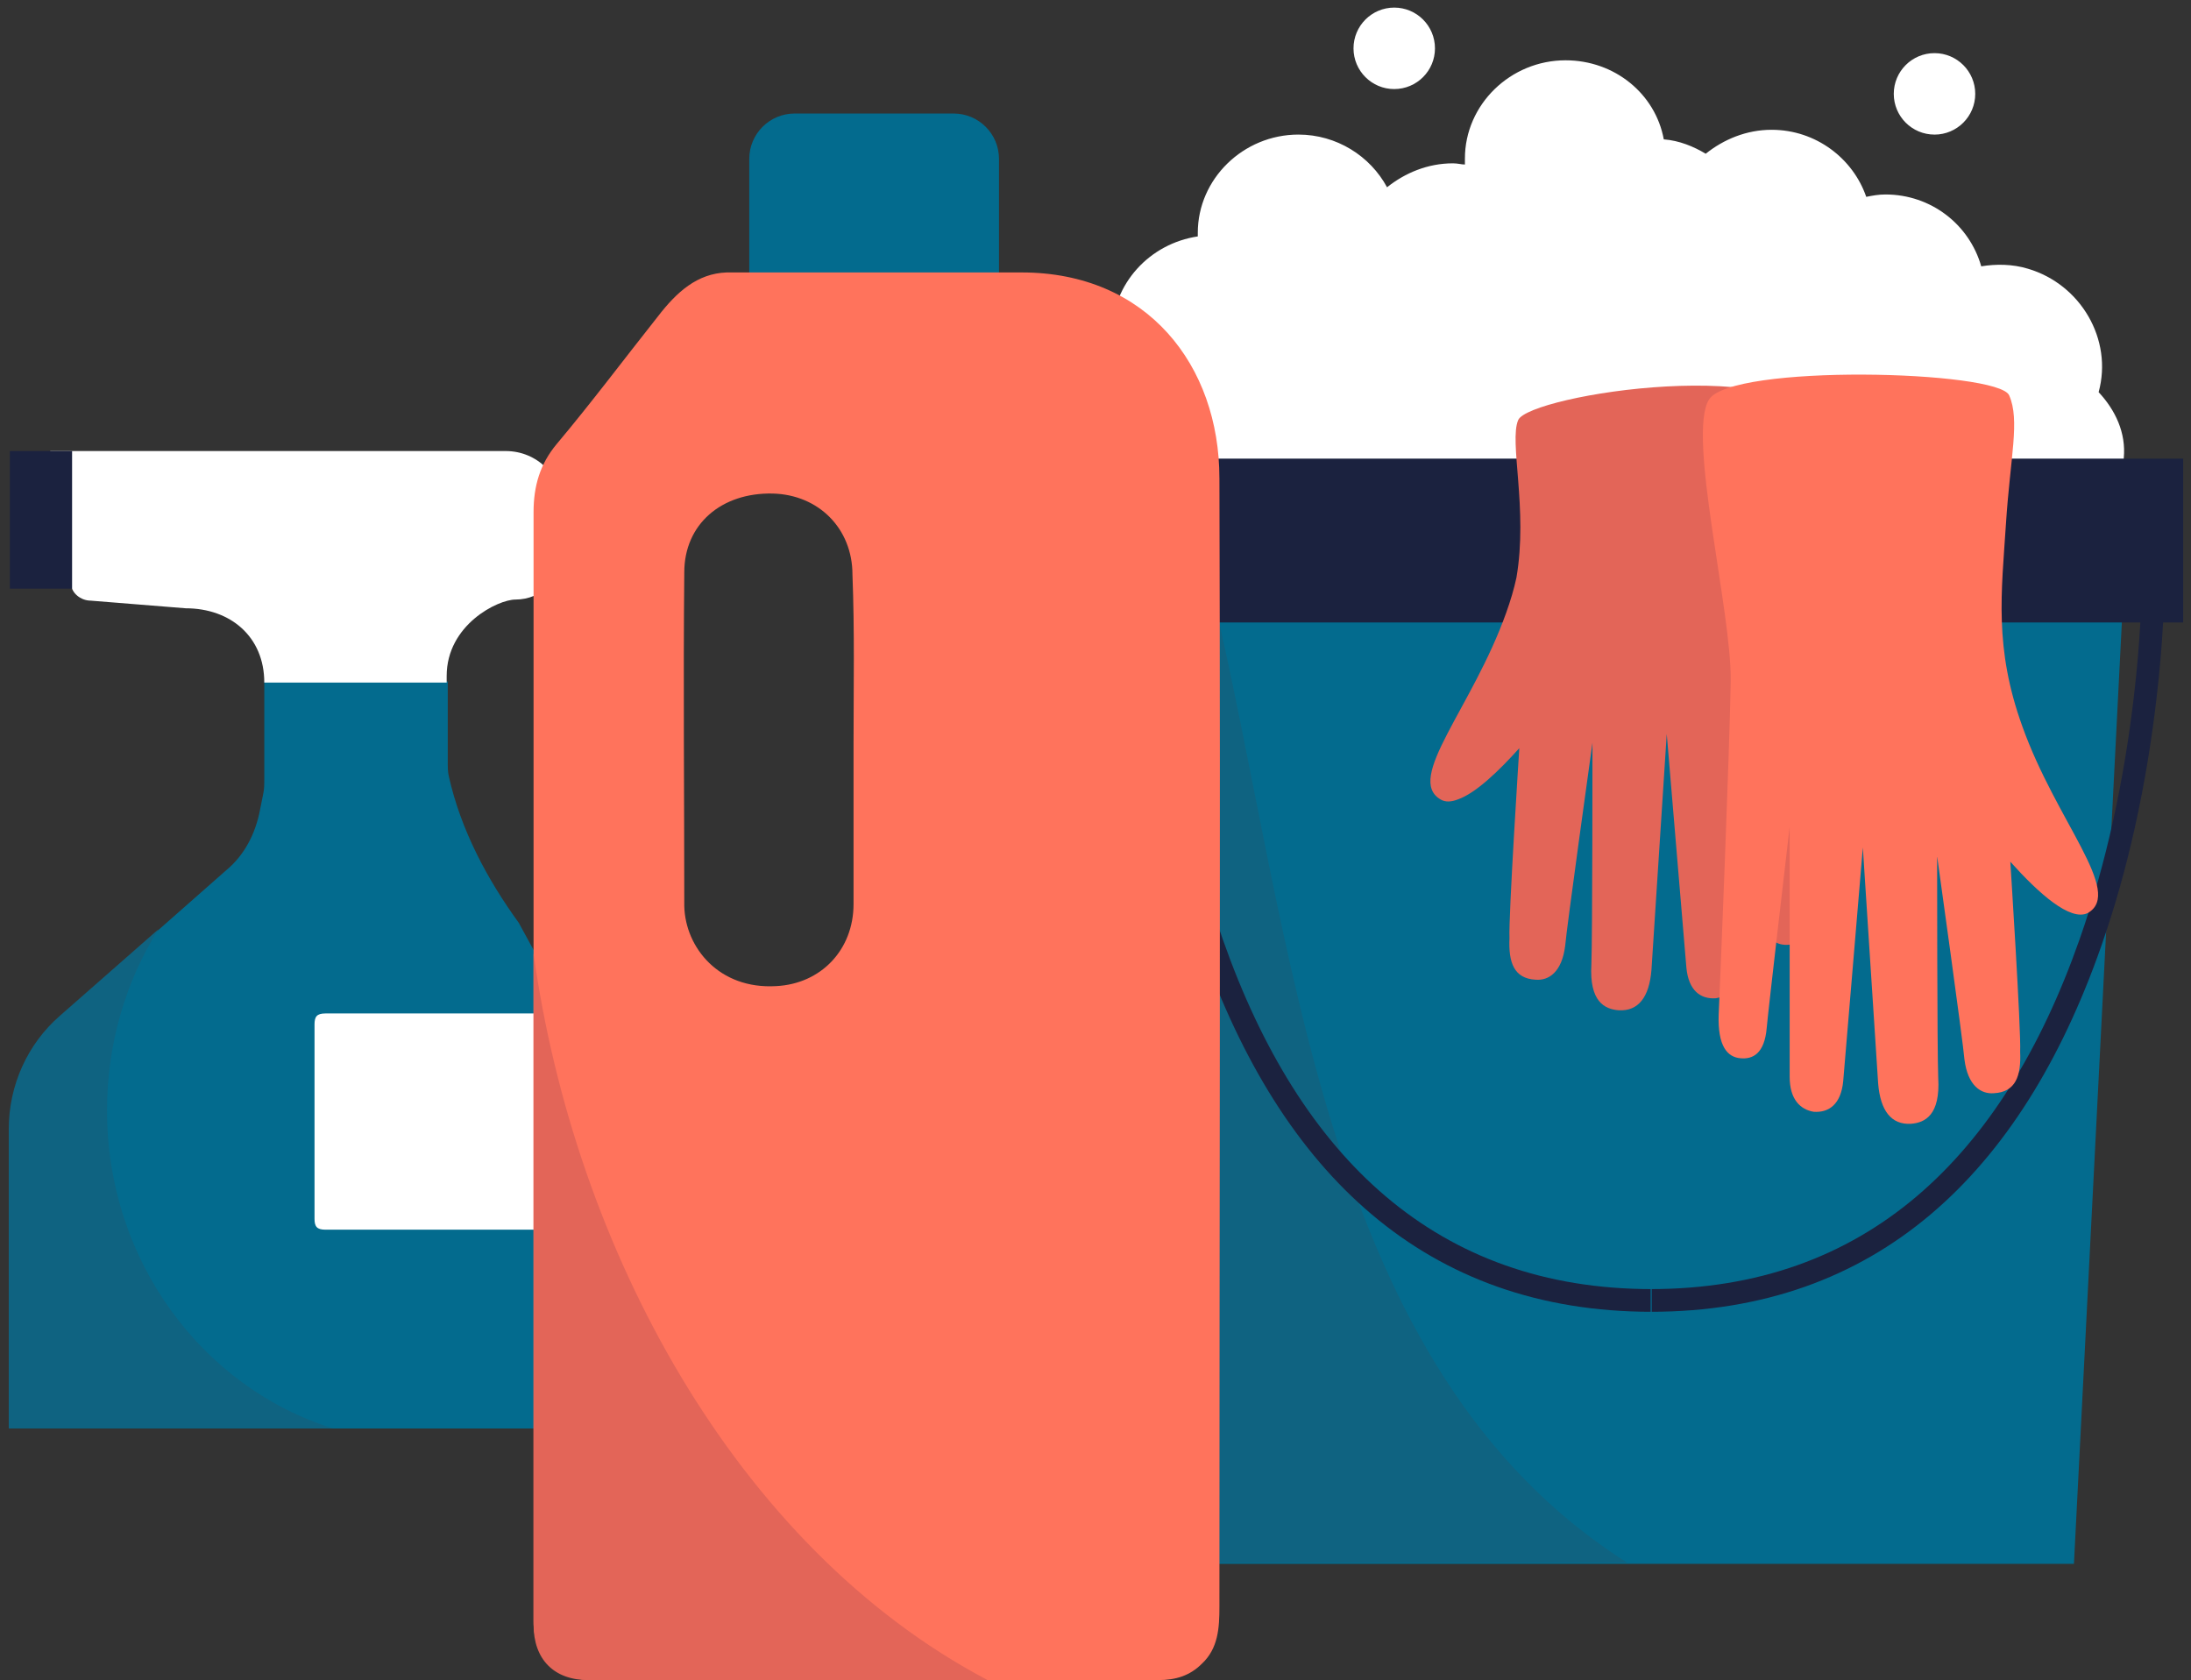
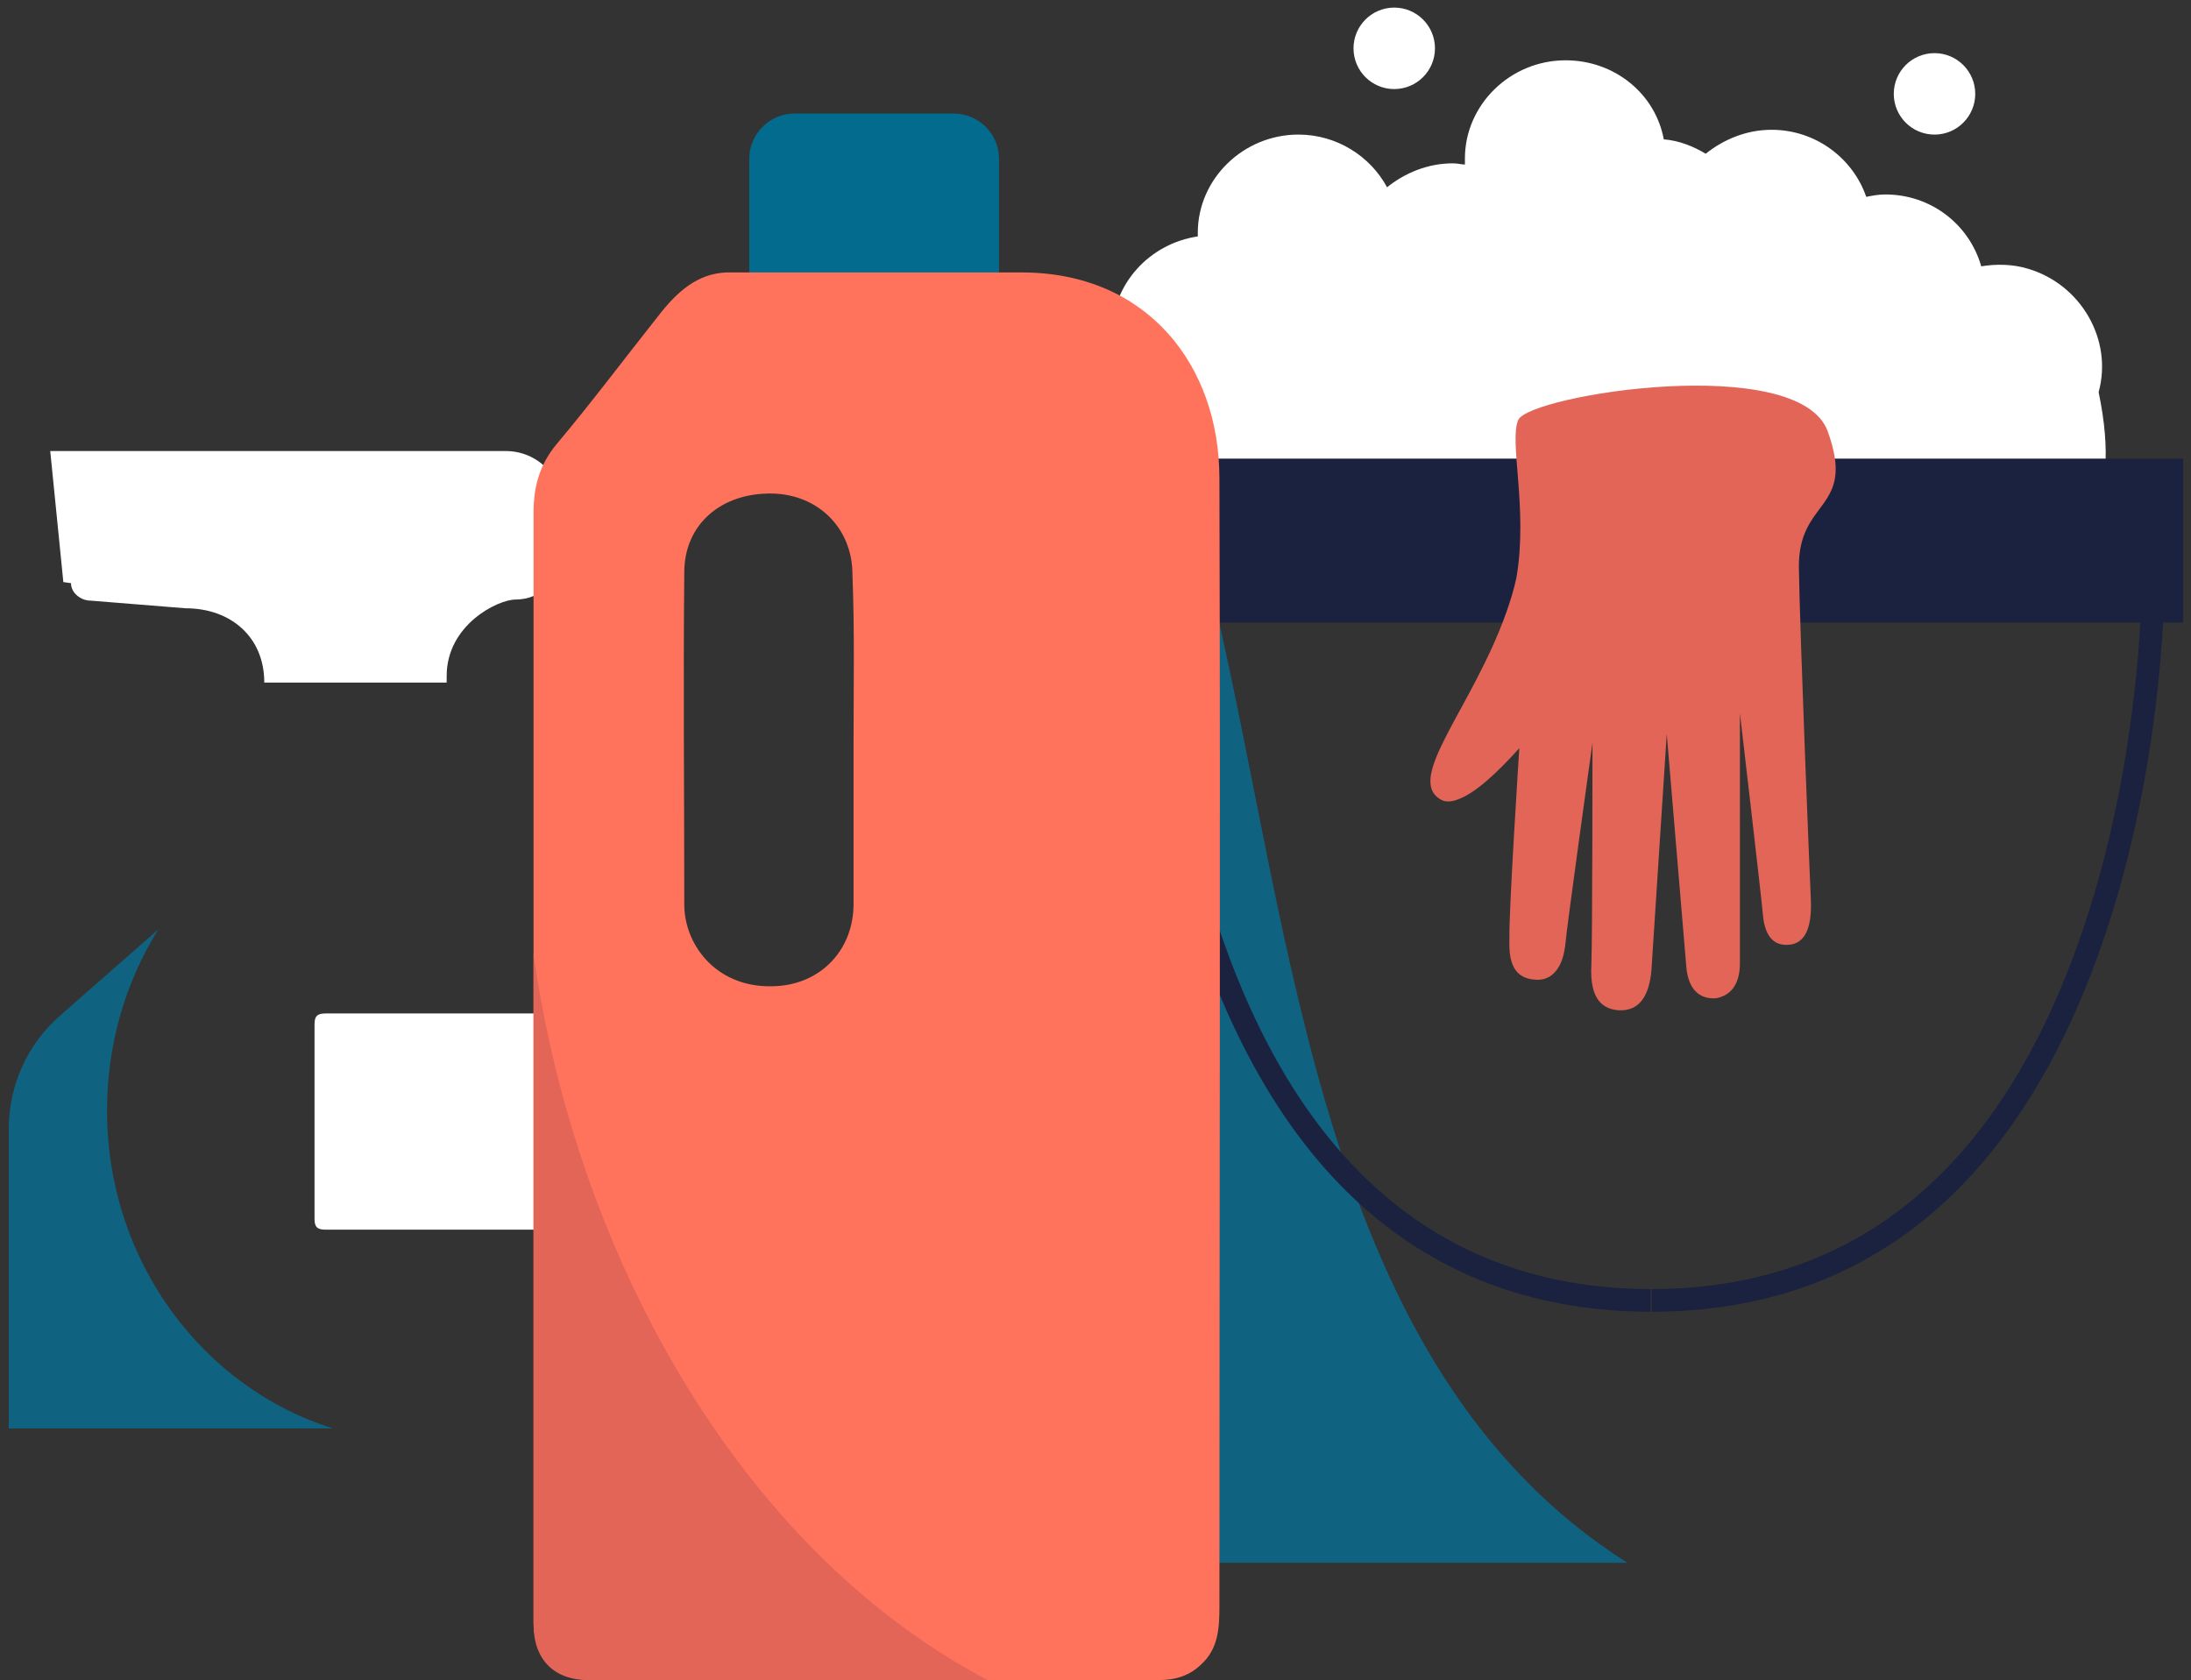
<svg xmlns="http://www.w3.org/2000/svg" width="193" height="148" viewBox="0 0 193 148">
  <rect x="0" y="0" width="193" height="148" fill="#333333" stroke="none" />
  <g fill="none">
-     <path fill="#036B8E" d="M45.696,81.29 C42.906,77.443 40.596,73.114 39.539,68.4 C39.442,68.015 39.442,67.534 39.442,67.15 L39.442,60.03 L23.28,60.03 L23.28,68.592 C23.28,69.072 23.28,69.554 23.185,69.939 L22.895,71.381 C22.511,73.401 21.549,75.326 19.915,76.671 L5.386,89.47 C2.5,91.972 0.866,95.627 0.866,99.475 L0.866,125.835 L48.583,125.835 L48.583,86.58 L45.696,81.29 L45.696,81.29 Z" />
    <path fill="#FFFFFF" d="M47.716,108.324 L28.668,108.324 C27.898,108.324 27.706,108.034 27.706,107.362 L27.706,90.238 C27.706,89.565 27.899,89.276 28.668,89.276 L47.715,89.276 C47.715,89.566 47.813,89.756 47.813,90.046 L47.813,107.842 L47.716,108.322 L47.716,108.324 Z M4.426,39.732 L44.54,39.732 C47.33,39.732 49.542,41.944 49.542,44.734 L49.542,48.678 C49.542,50.988 47.714,52.815 45.406,52.815 C43.866,52.815 39.346,55.028 39.346,59.549 L39.346,60.126 L23.28,60.126 C23.28,56.086 20.3,53.584 16.354,53.584 L7.984,52.91 C7.119,52.91 6.254,52.238 6.254,51.372 L5.58,51.276 L4.425,39.732 L4.426,39.732 Z" />
-     <polygon fill="#1B223F" points=".866 39.732 6.35 39.732 6.35 51.854 .866 51.854" />
    <path fill="#0F6381" d="M9.428,97.838 C9.428,91.97 11.063,86.486 13.948,81.868 L5.291,89.468 C2.406,91.97 0.771,95.625 0.771,99.473 L0.771,125.833 L29.343,125.833 C17.895,122.273 9.429,111.113 9.429,97.838 L9.428,97.838 Z" />
-     <path fill="#FFFFFF" d="M184.862,34.543 C186.34,36.126 187.289,38.131 187.078,40.347 C187.078,45.097 183.068,49 178.215,49 C177.055,49 175.788,48.683 174.732,48.26 L174.732,48.79 L102.132,48.79 L102.132,44.463 C98.018,43.723 94.852,40.243 94.852,35.915 C94.852,33.277 96.012,30.955 97.912,29.373 C98.018,24.941 101.289,21.459 105.51,20.826 L105.51,20.509 C105.51,15.759 109.52,11.855 114.374,11.855 C117.75,11.855 120.704,13.755 122.182,16.498 C123.765,15.231 125.77,14.388 127.986,14.388 C128.408,14.388 128.726,14.492 129.041,14.492 L129.041,13.965 C129.041,9.215 133.051,5.312 137.906,5.312 C142.233,5.312 145.82,8.266 146.559,12.276 C147.931,12.382 149.197,12.909 150.252,13.543 C151.836,12.276 153.842,11.433 156.057,11.433 C159.961,11.433 163.232,13.965 164.393,17.341 C164.923,17.236 165.449,17.131 166.083,17.131 C170.093,17.131 173.469,19.768 174.523,23.461 C175.791,23.251 177.268,23.251 178.64,23.673 C183.283,25.043 186.132,29.899 184.865,34.541 L184.862,34.543 Z M170.406,11.856 C168.424,11.856 166.818,10.25 166.818,8.268 C166.818,6.288 168.424,4.681 170.406,4.681 C172.386,4.681 173.994,6.288 173.994,8.269 C173.994,10.251 172.387,11.857 170.406,11.857 L170.406,11.856 Z M122.816,7.846 C120.834,7.846 119.228,6.24 119.228,4.259 C119.228,2.276 120.834,0.669 122.815,0.669 C124.797,0.669 126.403,2.276 126.403,4.259 C126.403,6.239 124.797,7.845 122.815,7.845 L122.816,7.846 Z" />
-     <polyline fill="#036B8E" points="187.306 47.04 182.689 137.76 106.014 137.76 101.396 47.04 144.303 50.12" />
+     <path fill="#FFFFFF" d="M184.862,34.543 C187.078,45.097 183.068,49 178.215,49 C177.055,49 175.788,48.683 174.732,48.26 L174.732,48.79 L102.132,48.79 L102.132,44.463 C98.018,43.723 94.852,40.243 94.852,35.915 C94.852,33.277 96.012,30.955 97.912,29.373 C98.018,24.941 101.289,21.459 105.51,20.826 L105.51,20.509 C105.51,15.759 109.52,11.855 114.374,11.855 C117.75,11.855 120.704,13.755 122.182,16.498 C123.765,15.231 125.77,14.388 127.986,14.388 C128.408,14.388 128.726,14.492 129.041,14.492 L129.041,13.965 C129.041,9.215 133.051,5.312 137.906,5.312 C142.233,5.312 145.82,8.266 146.559,12.276 C147.931,12.382 149.197,12.909 150.252,13.543 C151.836,12.276 153.842,11.433 156.057,11.433 C159.961,11.433 163.232,13.965 164.393,17.341 C164.923,17.236 165.449,17.131 166.083,17.131 C170.093,17.131 173.469,19.768 174.523,23.461 C175.791,23.251 177.268,23.251 178.64,23.673 C183.283,25.043 186.132,29.899 184.865,34.541 L184.862,34.543 Z M170.406,11.856 C168.424,11.856 166.818,10.25 166.818,8.268 C166.818,6.288 168.424,4.681 170.406,4.681 C172.386,4.681 173.994,6.288 173.994,8.269 C173.994,10.251 172.387,11.857 170.406,11.857 L170.406,11.856 Z M122.816,7.846 C120.834,7.846 119.228,6.24 119.228,4.259 C119.228,2.276 120.834,0.669 122.815,0.669 C124.797,0.669 126.403,2.276 126.403,4.259 C126.403,6.239 124.797,7.845 122.815,7.845 L122.816,7.846 Z" />
    <path fill="#0F6381" d="M106.88,52.62 L101.878,52.235 L106.208,137.663 L143.342,137.663 C116.31,120.54 114,82.733 106.882,52.62" />
    <path fill="#1B223F" d="M100.243,51.64 C100.243,51.77 100.246,52.017 100.253,52.37 C100.268,52.955 100.293,53.632 100.331,54.394 C100.441,56.566 100.637,58.984 100.941,61.588 C101.815,69.028 103.385,76.472 105.831,83.43 C112.874,103.452 125.645,115.557 145.497,115.557 L145.497,113.557 C126.627,113.557 114.507,102.067 107.719,82.767 C105.326,75.962 103.785,68.66 102.929,61.355 C102.629,58.797 102.436,56.423 102.329,54.295 C102.292,53.55 102.269,52.891 102.255,52.325 C102.247,51.985 102.245,51.755 102.245,51.641 L100.245,51.641 L100.243,51.64 Z M190.543,54.833 C190.43,56.89 190.24,59.158 189.955,61.588 C189.083,69.028 187.512,76.472 185.065,83.43 C178.025,103.452 165.253,115.557 145.4,115.557 L145.4,113.557 C164.27,113.557 176.39,102.067 183.178,82.767 C185.571,75.962 187.112,68.66 187.968,61.355 C188.243,59.011 188.428,56.821 188.538,54.833 L94.471,54.833 L94.471,40.403 L192.311,40.403 L192.311,54.833 L190.543,54.833 L190.543,54.833 Z" />
    <path fill="#E36558" d="M128.444,70.412 C129.986,69.865 131.987,67.964 133.832,65.907 C133.832,65.907 132.87,80.817 132.966,82.647 C132.87,84.763 133.351,86.207 135.276,86.302 C136.429,86.398 137.584,85.628 137.872,83.32 C137.968,81.973 140.277,65.426 140.277,65.426 C140.277,65.426 140.277,82.55 140.181,84.956 C139.991,88.226 141.336,88.899 142.587,88.996 C144.319,89.092 145.281,87.841 145.473,85.436 C145.569,83.896 146.82,64.656 146.82,64.656 C146.82,64.656 148.454,84.089 148.55,85.244 C148.743,87.264 149.8,88.034 151.148,87.937 C152.303,87.745 153.265,86.879 153.265,84.859 L153.265,62.827 C153.265,62.827 155.189,79.277 155.285,80.529 C155.477,82.839 156.535,83.319 157.595,83.222 C158.748,83.126 159.615,82.164 159.518,79.374 C159.422,77.354 158.556,56.094 158.46,50.034 C158.363,43.876 163.54,45 161,38 C158.46,31 134.697,34.787 133.735,37 C132.915,38.887 134.613,44.864 133.58,50.878 C133.368,51.881 133.052,52.928 132.677,53.978 C129.695,62.348 123.73,68.601 126.905,70.428 C127.319,70.678 127.845,70.648 128.445,70.412 L128.444,70.412 Z" />
-     <path fill="#FF735C" d="M177.082,75.907 C179.582,78.697 182.372,81.197 183.912,80.427 C187.087,78.601 181.122,72.347 178.14,63.977 C175.638,57.051 176.312,52.145 176.697,46.18 C177.082,40.216 177.947,37.04 176.985,34.828 C176.023,32.616 152.455,32.038 150.53,35.213 C148.606,38.388 152.55,53.877 152.454,60.033 C152.357,66.093 151.492,87.355 151.394,89.375 C151.299,92.165 152.164,93.127 153.32,93.223 C154.378,93.32 155.436,92.839 155.628,90.53 C155.725,89.28 157.648,72.828 157.648,72.828 L157.648,94.858 C157.648,96.878 158.611,97.745 159.765,97.938 C161.112,98.034 162.17,97.264 162.363,95.244 C162.459,94.089 164.093,74.656 164.093,74.656 C164.093,74.656 165.345,93.896 165.441,95.436 C165.634,97.841 166.596,99.092 168.328,98.996 C169.578,98.899 170.926,98.226 170.733,94.956 C170.637,92.55 170.637,75.426 170.637,75.426 C170.637,75.426 172.947,91.973 173.042,93.32 C173.332,95.628 174.486,96.398 175.64,96.302 C177.565,96.206 178.046,94.762 177.95,92.646 C178.046,90.818 177.084,75.906 177.084,75.906 L177.082,75.907 Z" />
    <path fill="#036B8E" d="M70,10 L84,10 C86.21,10 88,11.79 88,14 L88,28 L66,28 L66,14 C66,11.79 67.79,10 70,10 Z" />
    <path fill="#FF735C" d="M107.415,42.128 C107.415,32.196 101.063,24 90,24 L64,24 C61.403,24.096 59.603,25.736 57.967,27.857 C54.985,31.617 52.099,35.474 49.02,39.137 C47.577,40.874 47,42.802 47,45.117 L47,142.794 C47,146.072 49.02,148 52.195,148 L102.028,148 C103.568,148 104.818,147.614 105.876,146.554 C107.319,145.204 107.416,143.372 107.416,141.54 C107.416,108.467 107.511,75.297 107.416,42.128 L107.415,42.128 Z M75.187,65.268 L75.187,79.636 C75.187,83.686 72.301,86.676 68.357,86.868 C63.354,87.158 60.372,83.493 60.277,79.828 C60.277,69.994 60.18,60.158 60.277,50.42 C60.277,46.177 63.547,43.38 68.067,43.477 C72.109,43.574 75.091,46.563 75.091,50.613 C75.285,55.627 75.188,60.448 75.188,65.269 L75.187,65.268 Z" />
    <path fill="#E36558" d="M47,97.126 L47,143.114 C47,146.18 48.797,148 51.823,148 L87,148 C64.778,136.31 50.593,109.868 47,84 L47,97.126 Z" />
  </g>
</svg>